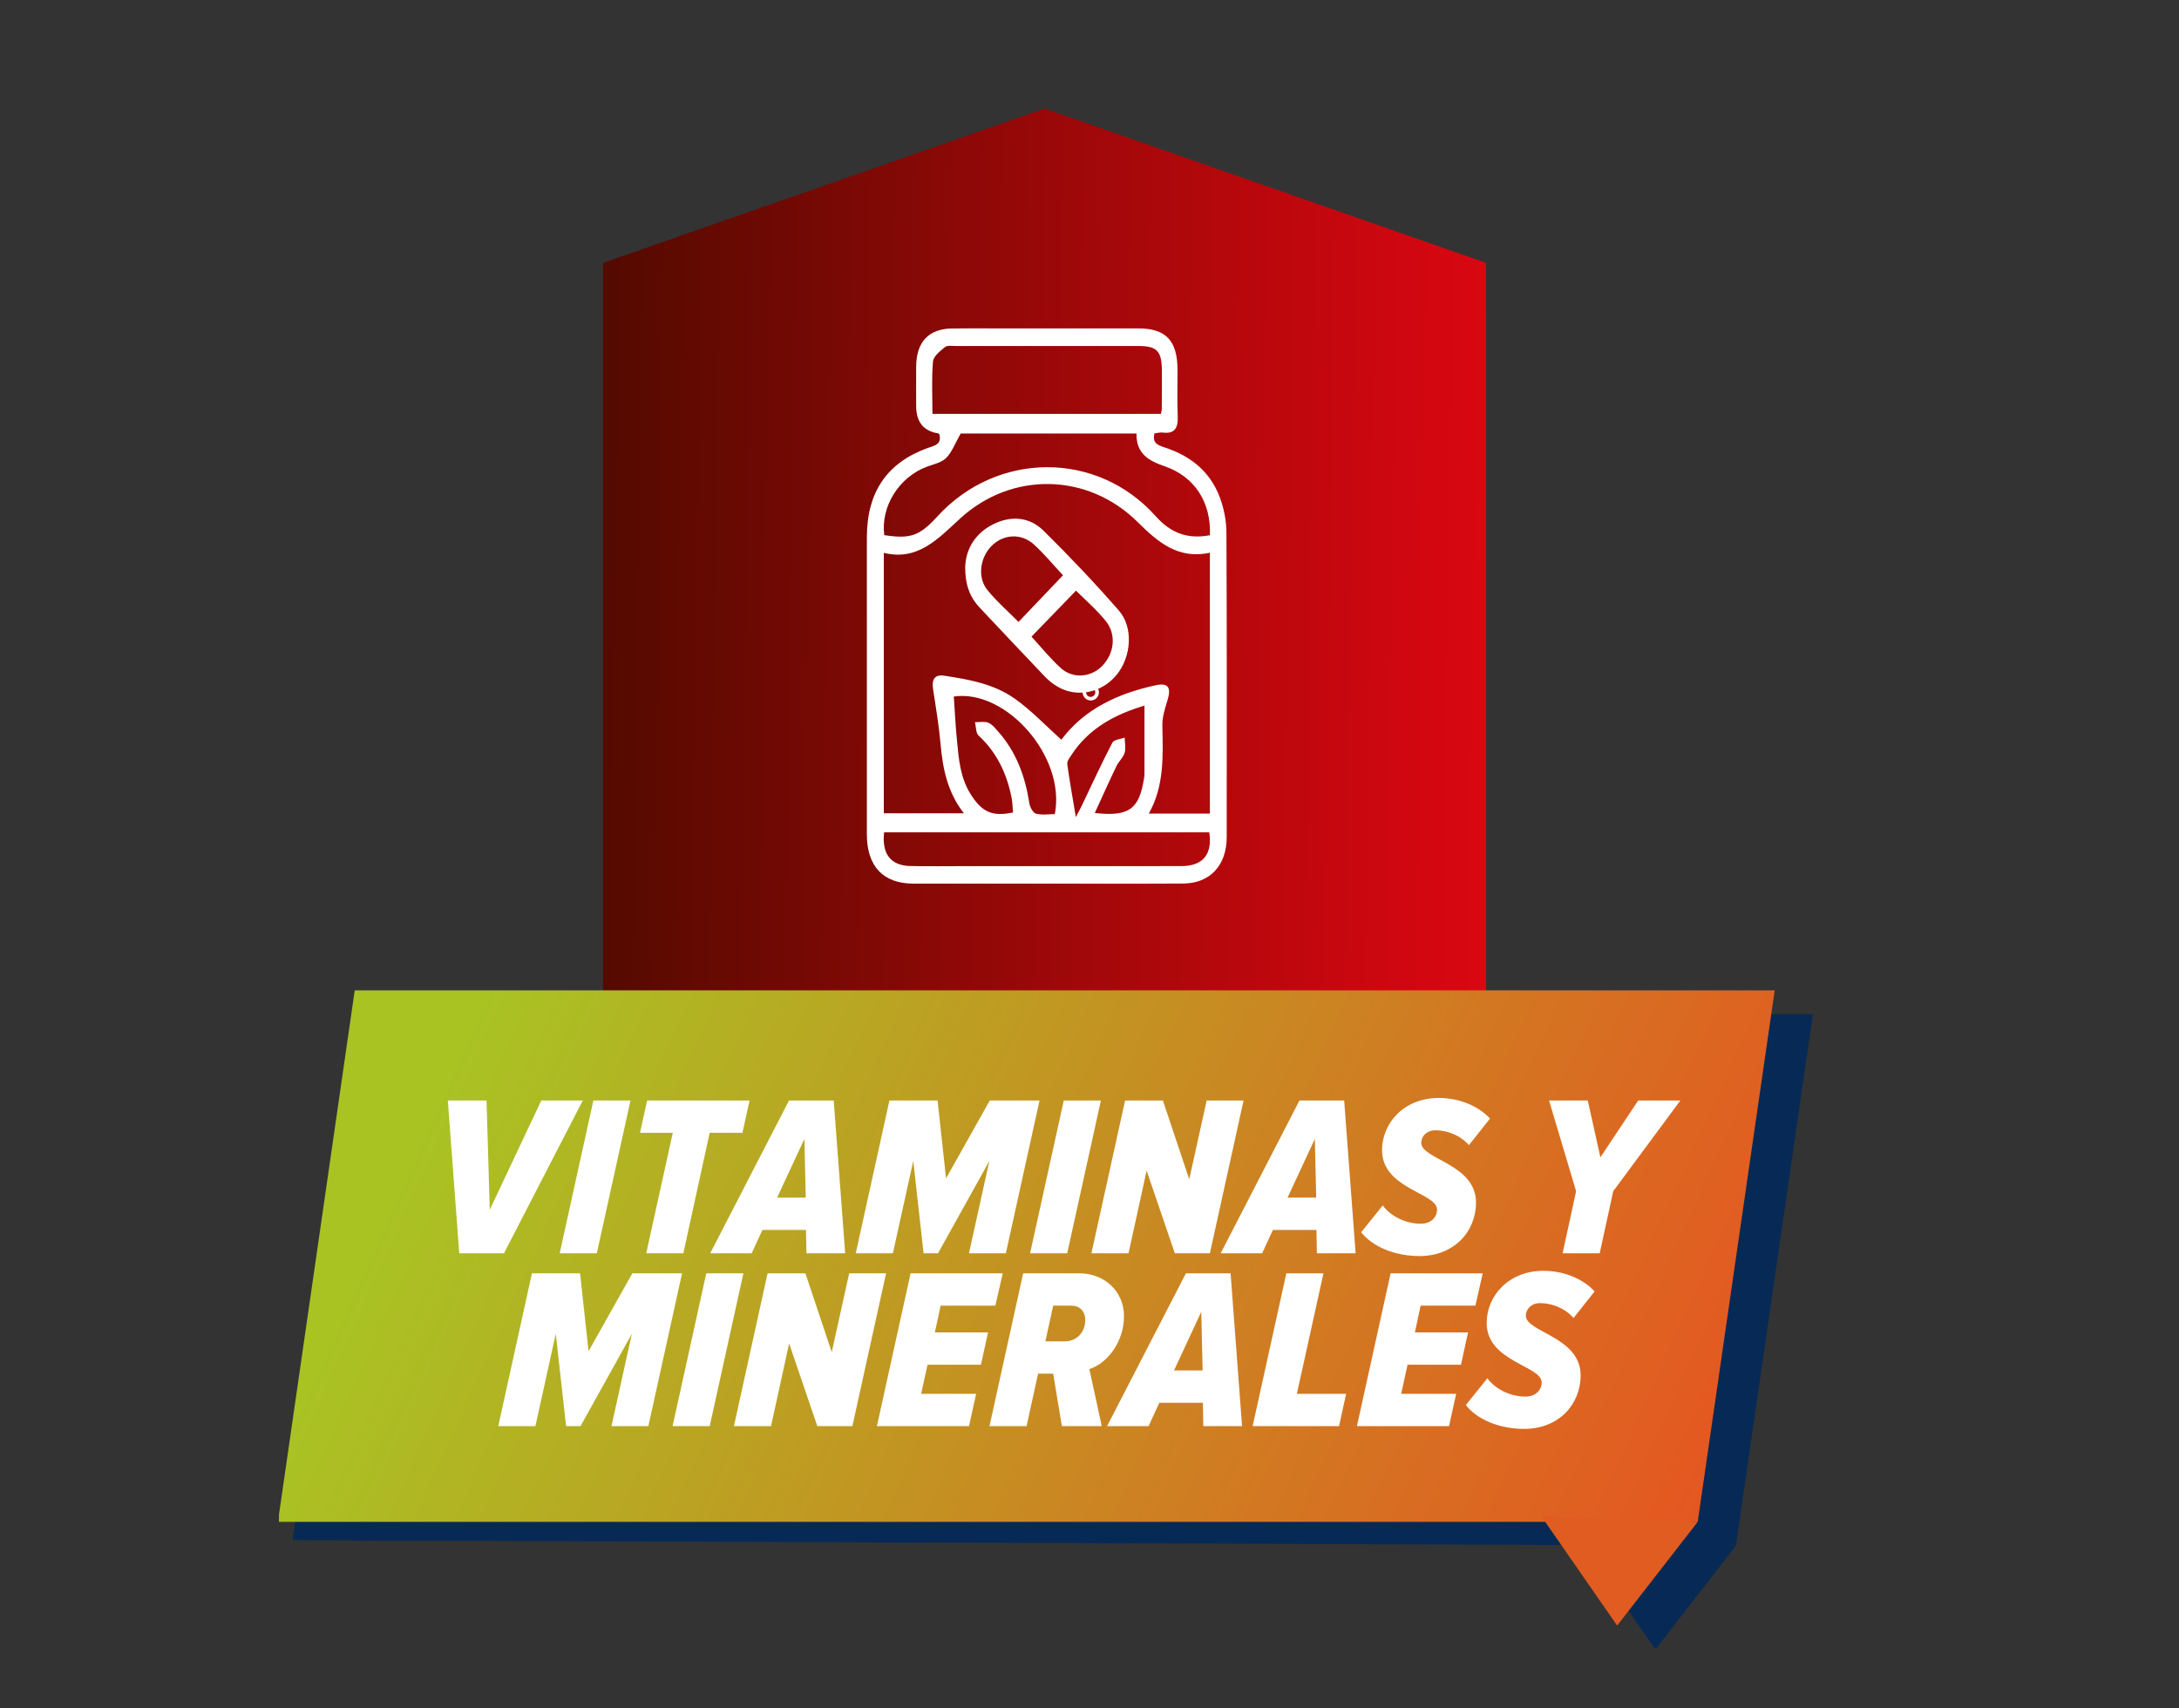
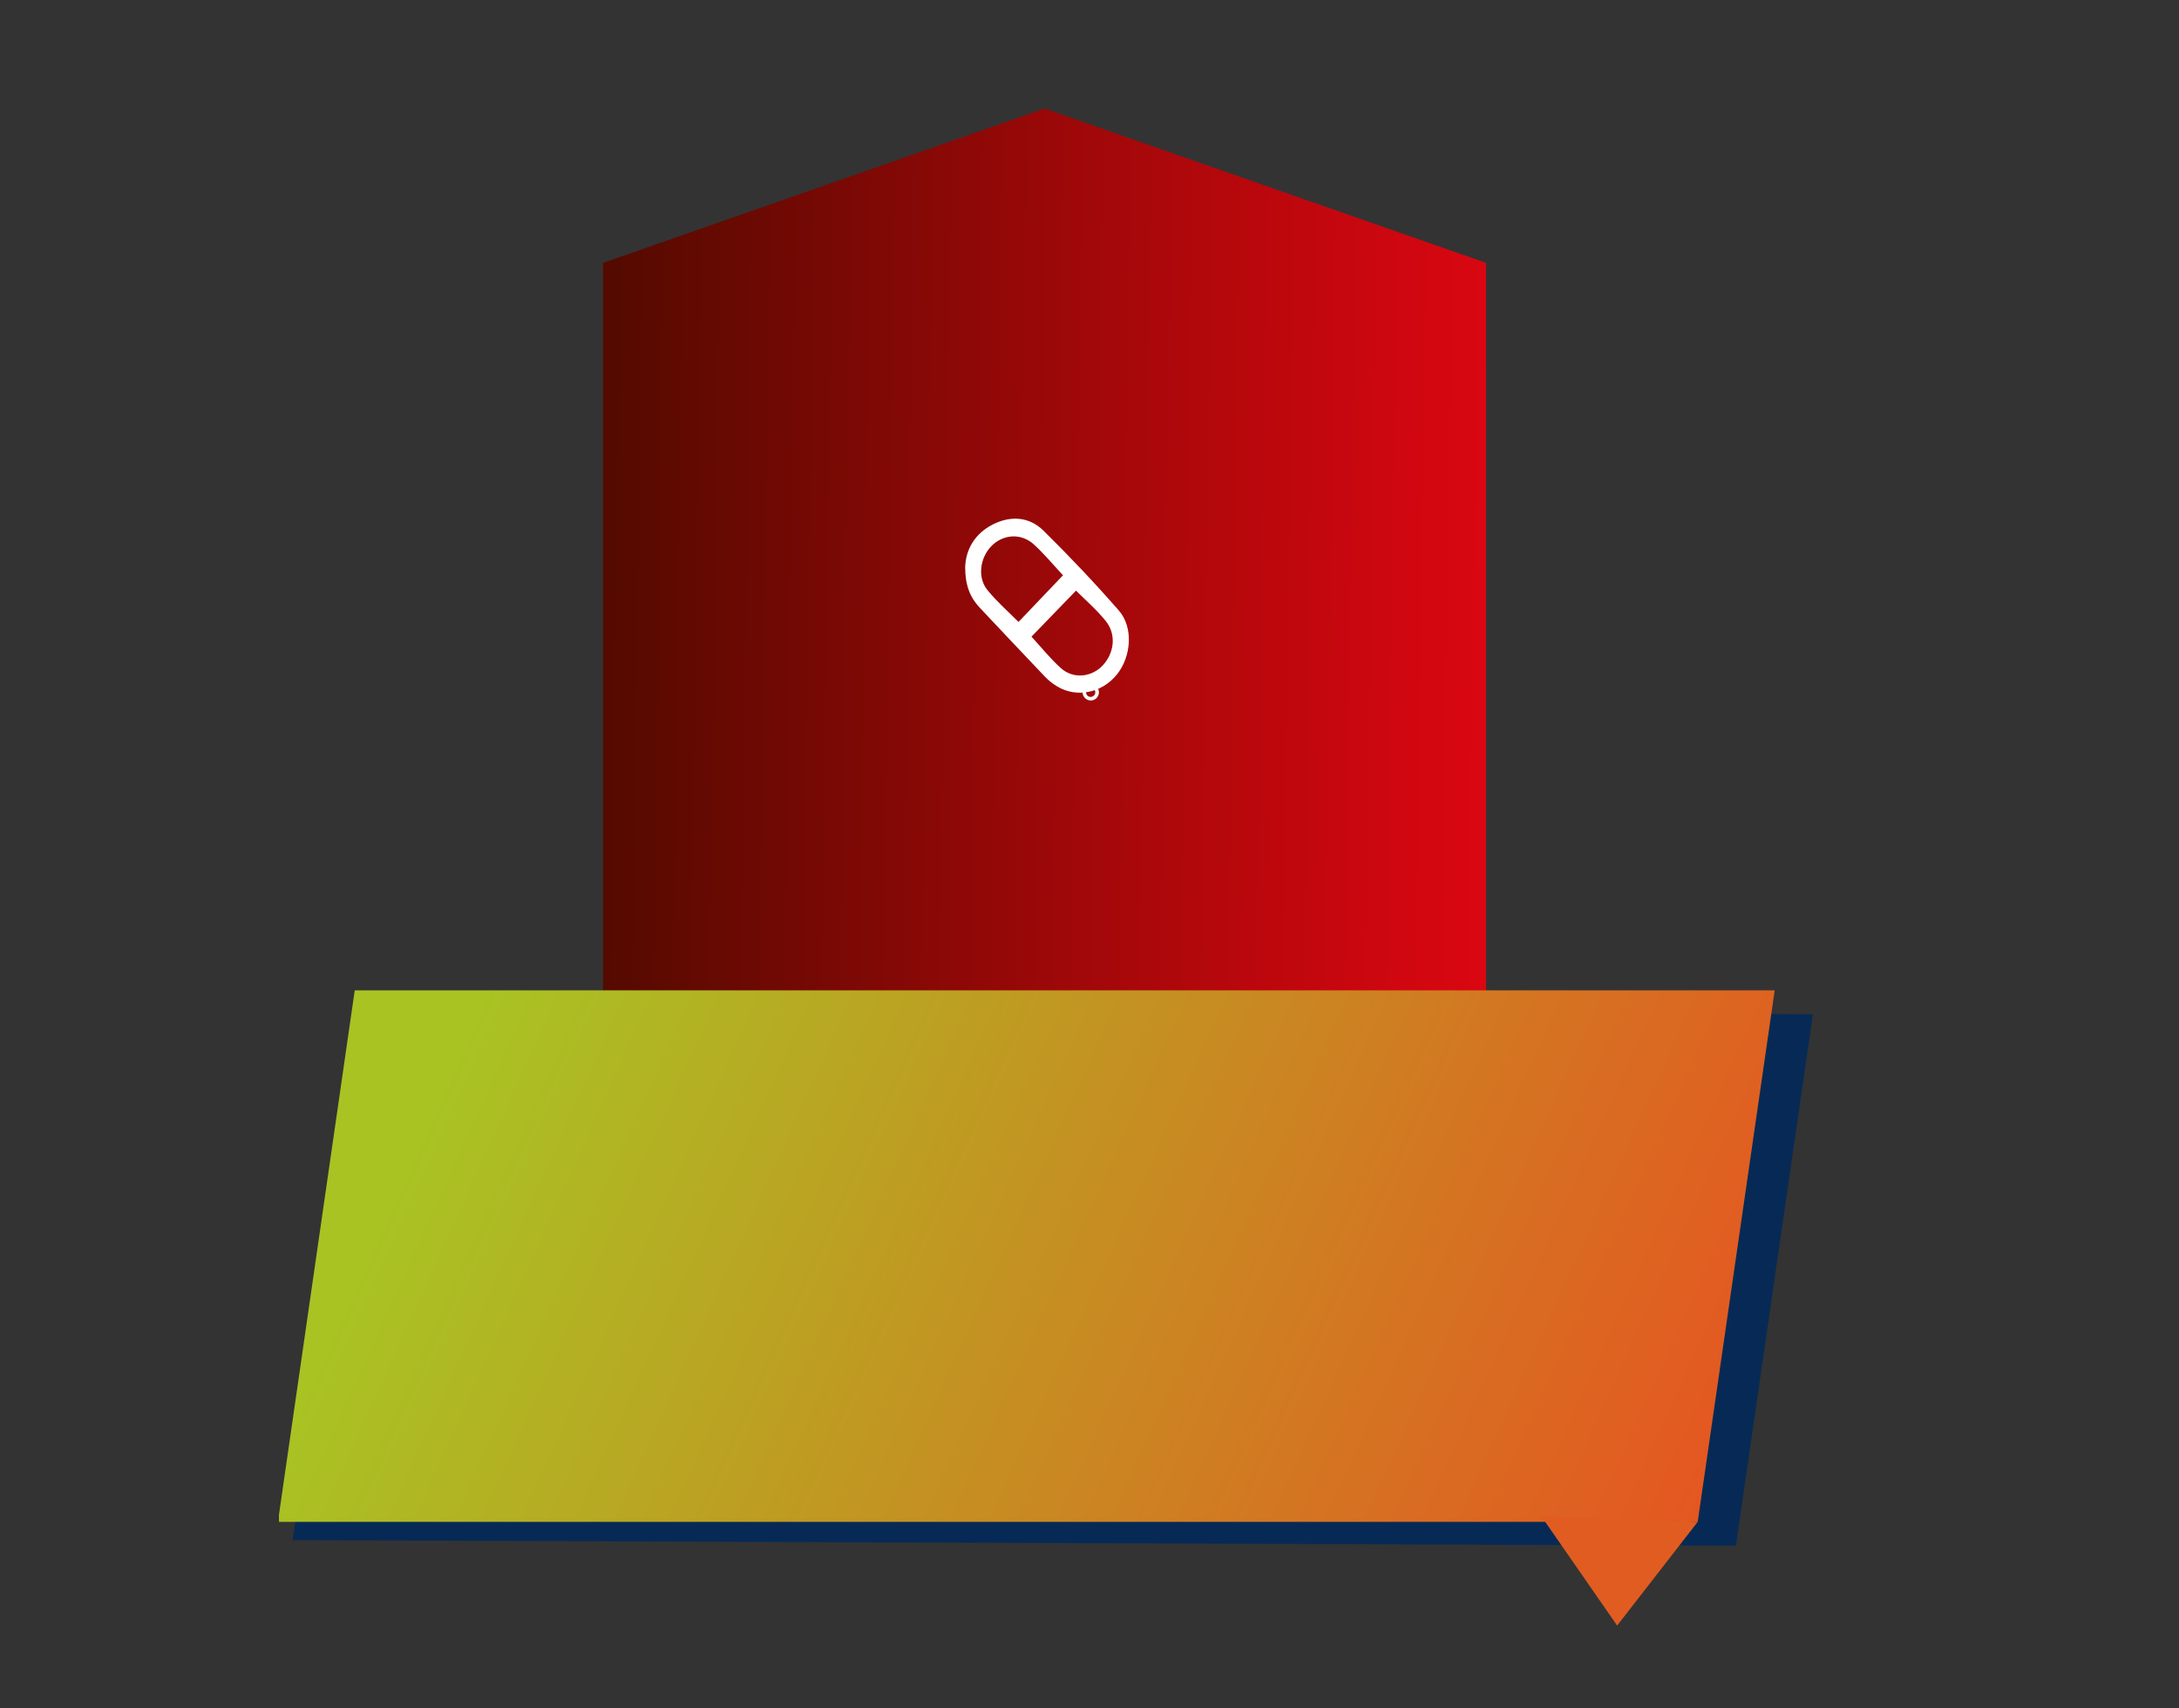
<svg xmlns="http://www.w3.org/2000/svg" width="542" height="425" viewBox="0 0 542 425" fill="none">
  <rect x="0" y="0" width="542" height="425" fill="#333333" stroke="none" />
  <path d="M150 65.4L259.823 27L369.646 65.4V315H150V65.4Z" fill="url(#paint0_linear_9721_193)" />
-   <path d="M233.659 108.038C233.489 107.912 233.412 107.821 233.335 107.812C229.702 107.234 227.886 104.971 227.886 101.025C227.886 97.726 227.86 94.437 227.886 91.138C227.946 85.074 230.978 81.821 236.743 81.721C240.535 81.658 244.327 81.703 248.128 81.703C259.803 81.703 271.479 81.685 283.145 81.703C290.029 81.712 292.874 84.749 292.899 92.033C292.916 95.847 292.771 99.66 292.942 103.465C293.079 106.457 292.224 108.011 289.175 107.613C288.535 107.532 287.86 107.74 287.168 107.812C286.553 110.189 287.954 110.749 289.543 111.264C295.897 113.316 300.97 117.121 303.447 123.826C304.447 126.538 305.053 129.592 305.061 132.493C305.181 157.726 305.147 182.967 305.13 208.2C305.13 215.303 300.996 219.776 294.257 219.813C281.805 219.885 269.352 219.831 256.899 219.831C246.975 219.831 237.059 219.849 227.134 219.831C219.669 219.813 215.63 215.502 215.621 207.603C215.621 182.985 215.621 158.367 215.621 133.749C215.621 122.462 220.575 115.178 230.679 111.481C232.242 110.912 234.317 110.713 233.659 108.038ZM300.936 137.518C293.053 139.19 288.099 134.96 282.941 129.845C270.556 117.573 251.561 117.247 238.758 129.059C233.198 134.183 228.219 139.588 219.84 137.545V202.325H239.741C235.641 197.047 234.496 191.2 233.95 185.064C233.54 180.491 232.78 175.945 232.088 171.408C231.712 168.959 232.532 167.748 234.881 168.11C241.056 169.041 247.308 170.152 252.543 173.912C256.617 176.831 260.153 180.581 263.997 184.034C269.711 176.37 278.141 172.493 287.501 170.477C290.568 169.818 291.37 171.029 290.414 174.165C289.79 176.207 289.09 178.358 289.124 180.446C289.261 187.956 289.671 195.448 285.75 202.407H300.945V137.518H300.936ZM300.953 133.162C301.278 124.947 297.127 118.54 289.671 115.991C285.802 114.663 282.599 112.918 282.684 107.857H238.955C237.563 110.306 236.794 112.484 235.359 113.921C234.18 115.105 232.25 115.485 230.61 116.09C223.632 118.666 219.029 125.995 219.951 133.135C226.477 134.138 228.714 133.343 233.19 128.454C248.008 112.25 272.879 112.087 287.45 128.408C291.294 132.71 295.47 134.174 300.953 133.162ZM231.926 102.968H288.748C288.859 102.435 288.97 102.146 288.979 101.847C289.005 98.657 289.022 95.467 289.005 92.277C288.979 87.315 287.817 86.077 283.086 86.077C267.917 86.059 252.757 86.068 237.588 86.077C236.717 86.077 235.607 85.878 235.035 86.357C233.847 87.343 232.182 88.635 232.071 89.936C231.695 94.202 231.934 98.522 231.934 102.968H231.926ZM300.782 207.07H219.909C219.319 212.483 221.557 215.348 226.442 215.457C230.909 215.556 235.385 215.484 239.86 215.484C257.847 215.484 275.834 215.502 293.822 215.475C299.211 215.466 301.619 212.565 300.791 207.079L300.782 207.07ZM251.988 202.126C251.86 200.852 251.835 199.524 251.578 198.249C250.365 192.258 247.837 187.079 243.396 182.985C242.713 182.353 242.79 180.798 242.516 179.668C243.627 179.687 244.84 179.424 245.822 179.804C246.761 180.166 247.521 181.142 248.247 181.964C252.748 186.998 255.003 193.116 256.045 199.867C256.19 200.825 256.968 202.235 257.685 202.425C259.197 202.822 260.871 202.542 262.374 202.542C265.158 188.254 250.254 171.381 237.247 173.288C237.494 176.876 237.674 180.446 238.015 184.006C238.459 188.706 238.818 193.432 241.415 197.553C244.225 202.027 246.787 203.229 251.988 202.126ZM284.691 175.538C277.602 177.671 270.949 180.979 266.448 187.911C266.021 188.57 265.38 189.402 265.466 190.061C266.03 194.183 266.764 198.276 267.601 203.283C268.31 201.919 268.754 201.123 269.147 200.301C271.632 195.113 274.024 189.863 276.68 184.775C277.09 183.988 278.696 183.907 279.746 183.5C279.772 184.766 280.088 186.13 279.746 187.269C279.379 188.489 278.269 189.429 277.696 190.613C275.886 194.372 274.186 198.195 272.316 202.262C280.797 203.202 283.291 201.349 284.529 193.875C284.597 193.469 284.674 193.062 284.674 192.646C284.683 187.025 284.674 181.395 284.674 175.538H284.691Z" fill="white" />
  <path d="M240.078 141.183C240.181 136.7 242.512 132.706 246.996 130.455C251.369 128.259 255.973 128.494 259.56 132.028C266.025 138.399 272.303 145.024 278.299 151.892C281.963 156.076 281.416 163.351 277.803 167.825C274.105 172.398 267.828 173.69 263.002 170.798C261.917 170.148 260.867 169.343 259.978 168.412C254.521 162.692 249.114 156.926 243.682 151.169C241.299 148.648 240.087 145.611 240.078 141.183ZM256.571 158.39C258.971 161.002 261.234 163.83 263.865 166.207C266.914 168.964 271.432 168.521 274.208 165.629C277.188 162.52 277.735 157.848 275.045 154.504C272.747 151.648 269.946 149.253 267.648 146.94C263.993 150.717 260.277 154.558 256.562 158.399L256.571 158.39ZM264.411 143.126C261.917 140.46 259.688 137.73 257.126 135.417C253.94 132.543 249.439 132.914 246.561 135.896C243.734 138.833 243.093 143.695 245.604 146.795C247.97 149.705 250.823 152.181 253.342 154.73C256.912 150.979 260.551 147.175 264.403 143.126H264.411Z" fill="white" />
  <path d="M273.345 172.237C273.345 173.367 272.422 174.27 271.311 174.27C270.2 174.27 269.277 173.348 269.277 172.237C269.277 171.126 270.2 170.203 271.311 170.203C272.422 170.203 273.345 171.126 273.345 172.237ZM270.144 172.237C270.144 172.877 270.671 173.385 271.292 173.385C271.914 173.385 272.441 172.858 272.441 172.237C272.441 171.615 271.914 171.088 271.292 171.088C270.671 171.088 270.144 171.615 270.144 172.237Z" fill="white" />
  <g clip-path="url(#clip0_9721_193)">
    <path d="M431.788 384.55L72.787 383.168L91.939 250.938L450.94 252.32L431.788 384.55Z" fill="#062A55" />
-     <path d="M392.891 383.219L411.746 410.357L431.789 384.553L392.891 383.219Z" fill="#062A55" />
    <path d="M422.285 378.613L69.133 378.614L88.235 246.384L441.438 246.383L422.285 378.613Z" fill="url(#paint1_linear_9721_193)" />
    <path d="M383.389 377.234L402.244 404.422L422.287 378.618L383.389 377.234Z" fill="#E15C21" />
-     <path d="M125.353 311.805H114.238L111.388 273.786H121.021L121.819 300.975L134.644 273.786H144.961L125.353 311.805ZM148.449 311.805H139.215L147.594 273.786H156.828L148.449 311.805ZM169.971 311.805H160.737L167.349 281.823H159.198L160.965 273.786H186.444L184.677 281.823H176.526L169.971 311.805ZM210.226 311.805H200.593L200.479 305.991H189.649L186.97 311.805H176.653L196.261 273.786H207.376L210.226 311.805ZM200.422 297.954L200.08 283.362L193.297 297.954H200.422ZM250.194 311.805H241.017L246.09 288.834L233.322 311.805H229.731L227.166 288.834L222.093 311.805H212.859L221.238 273.786H233.208L235.317 293.166L246.204 273.786H258.573L250.194 311.805ZM265.455 311.805H256.221L264.6 273.786H273.834L265.455 311.805ZM300.942 311.805H292.221L285.21 291.228L280.707 311.805H271.473L279.852 273.786H289.257L295.812 293.394L300.144 273.786H309.321L300.942 311.805ZM337.196 311.805H327.563L327.449 305.991H316.619L313.94 311.805H303.623L323.231 273.786H334.346L337.196 311.805ZM327.392 297.954L327.05 283.362L320.267 297.954H327.392ZM353.061 312.489C346.848 312.489 341.319 310.095 338.583 306.561L343.941 299.892C345.936 302.628 349.698 304.452 353.403 304.452C355.968 304.452 357.45 302.799 357.45 300.918C357.45 296.757 343.77 295.788 343.77 286.155C343.77 279.372 349.242 273.159 357.906 273.159C362.694 273.159 367.596 274.983 370.617 278.289L365.373 284.901C363.264 282.45 359.958 281.196 357.051 281.196C354.885 281.196 353.517 282.678 353.517 284.331C353.517 288.435 367.14 289.575 367.14 299.151C367.14 306.447 361.668 312.489 353.061 312.489ZM397.907 311.805H388.673L392.036 296.358L385.31 273.786H394.943L398.078 287.922L407.483 273.786H417.971L401.27 296.358L397.907 311.805ZM161.271 354.805H152.094L157.167 331.834L144.399 354.805H140.808L138.243 331.834L133.17 354.805H123.936L132.315 316.786H144.285L146.394 336.166L157.281 316.786H169.65L161.271 354.805ZM176.532 354.805H167.298L175.677 316.786H184.911L176.532 354.805ZM212.019 354.805H203.298L196.287 334.228L191.784 354.805H182.55L190.929 316.786H200.334L206.889 336.394L211.221 316.786H220.398L212.019 354.805ZM241.033 354.805H218.119L226.498 316.786H249.412L247.588 324.823H233.965L232.54 331.492H245.764L243.997 339.529H230.716L229.12 346.768H242.8L241.033 354.805ZM274.048 354.805H264.13L261.964 341.752H258.202L255.352 354.805H246.118L254.497 316.786H268.519C274.618 316.786 279.577 321.175 279.577 327.445C279.577 333.886 275.416 339.187 270.97 340.612L274.048 354.805ZM260.026 333.715H264.814C267.949 333.715 269.944 331.321 269.944 328.414C269.944 326.077 268.405 324.823 266.524 324.823H261.964L260.026 333.715ZM308.946 354.805H299.313L299.199 348.991H288.369L285.69 354.805H275.373L294.981 316.786H306.096L308.946 354.805ZM299.142 340.954L298.8 326.362L292.017 340.954H299.142ZM333.068 354.805H311.579L319.958 316.786H329.192L322.58 346.768H334.835L333.068 354.805ZM360.433 354.805H337.519L345.898 316.786H368.812L366.988 324.823H353.365L351.94 331.492H365.164L363.397 339.529H350.116L348.52 346.768H362.2L360.433 354.805ZM379.084 355.489C372.871 355.489 367.342 353.095 364.606 349.561L369.964 342.892C371.959 345.628 375.721 347.452 379.426 347.452C381.991 347.452 383.473 345.799 383.473 343.918C383.473 339.757 369.793 338.788 369.793 329.155C369.793 322.372 375.265 316.159 383.929 316.159C388.717 316.159 393.619 317.983 396.64 321.289L391.396 327.901C389.287 325.45 385.981 324.196 383.074 324.196C380.908 324.196 379.54 325.678 379.54 327.331C379.54 331.435 393.163 332.575 393.163 342.151C393.163 349.447 387.691 355.489 379.084 355.489Z" fill="white" />
  </g>
  <defs>
    <linearGradient id="paint0_linear_9721_193" x1="154.566" y1="-10.137" x2="393.117" y2="-6.793" gradientUnits="userSpaceOnUse">
      <stop stop-color="#550A00" />
      <stop offset="0.48" stop-color="#9F0809" />
      <stop offset="0.83" stop-color="#D00710" />
      <stop offset="1" stop-color="#E30713" />
    </linearGradient>
    <linearGradient id="paint1_linear_9721_193" x1="436.127" y1="410.745" x2="112.739" y2="264.297" gradientUnits="userSpaceOnUse">
      <stop stop-color="#E94E21" />
      <stop offset="1" stop-color="#A9C323" />
    </linearGradient>
    <clipPath id="clip0_9721_193">
      <rect width="382" height="165" fill="white" transform="translate(69.385 245)" />
    </clipPath>
  </defs>
</svg>